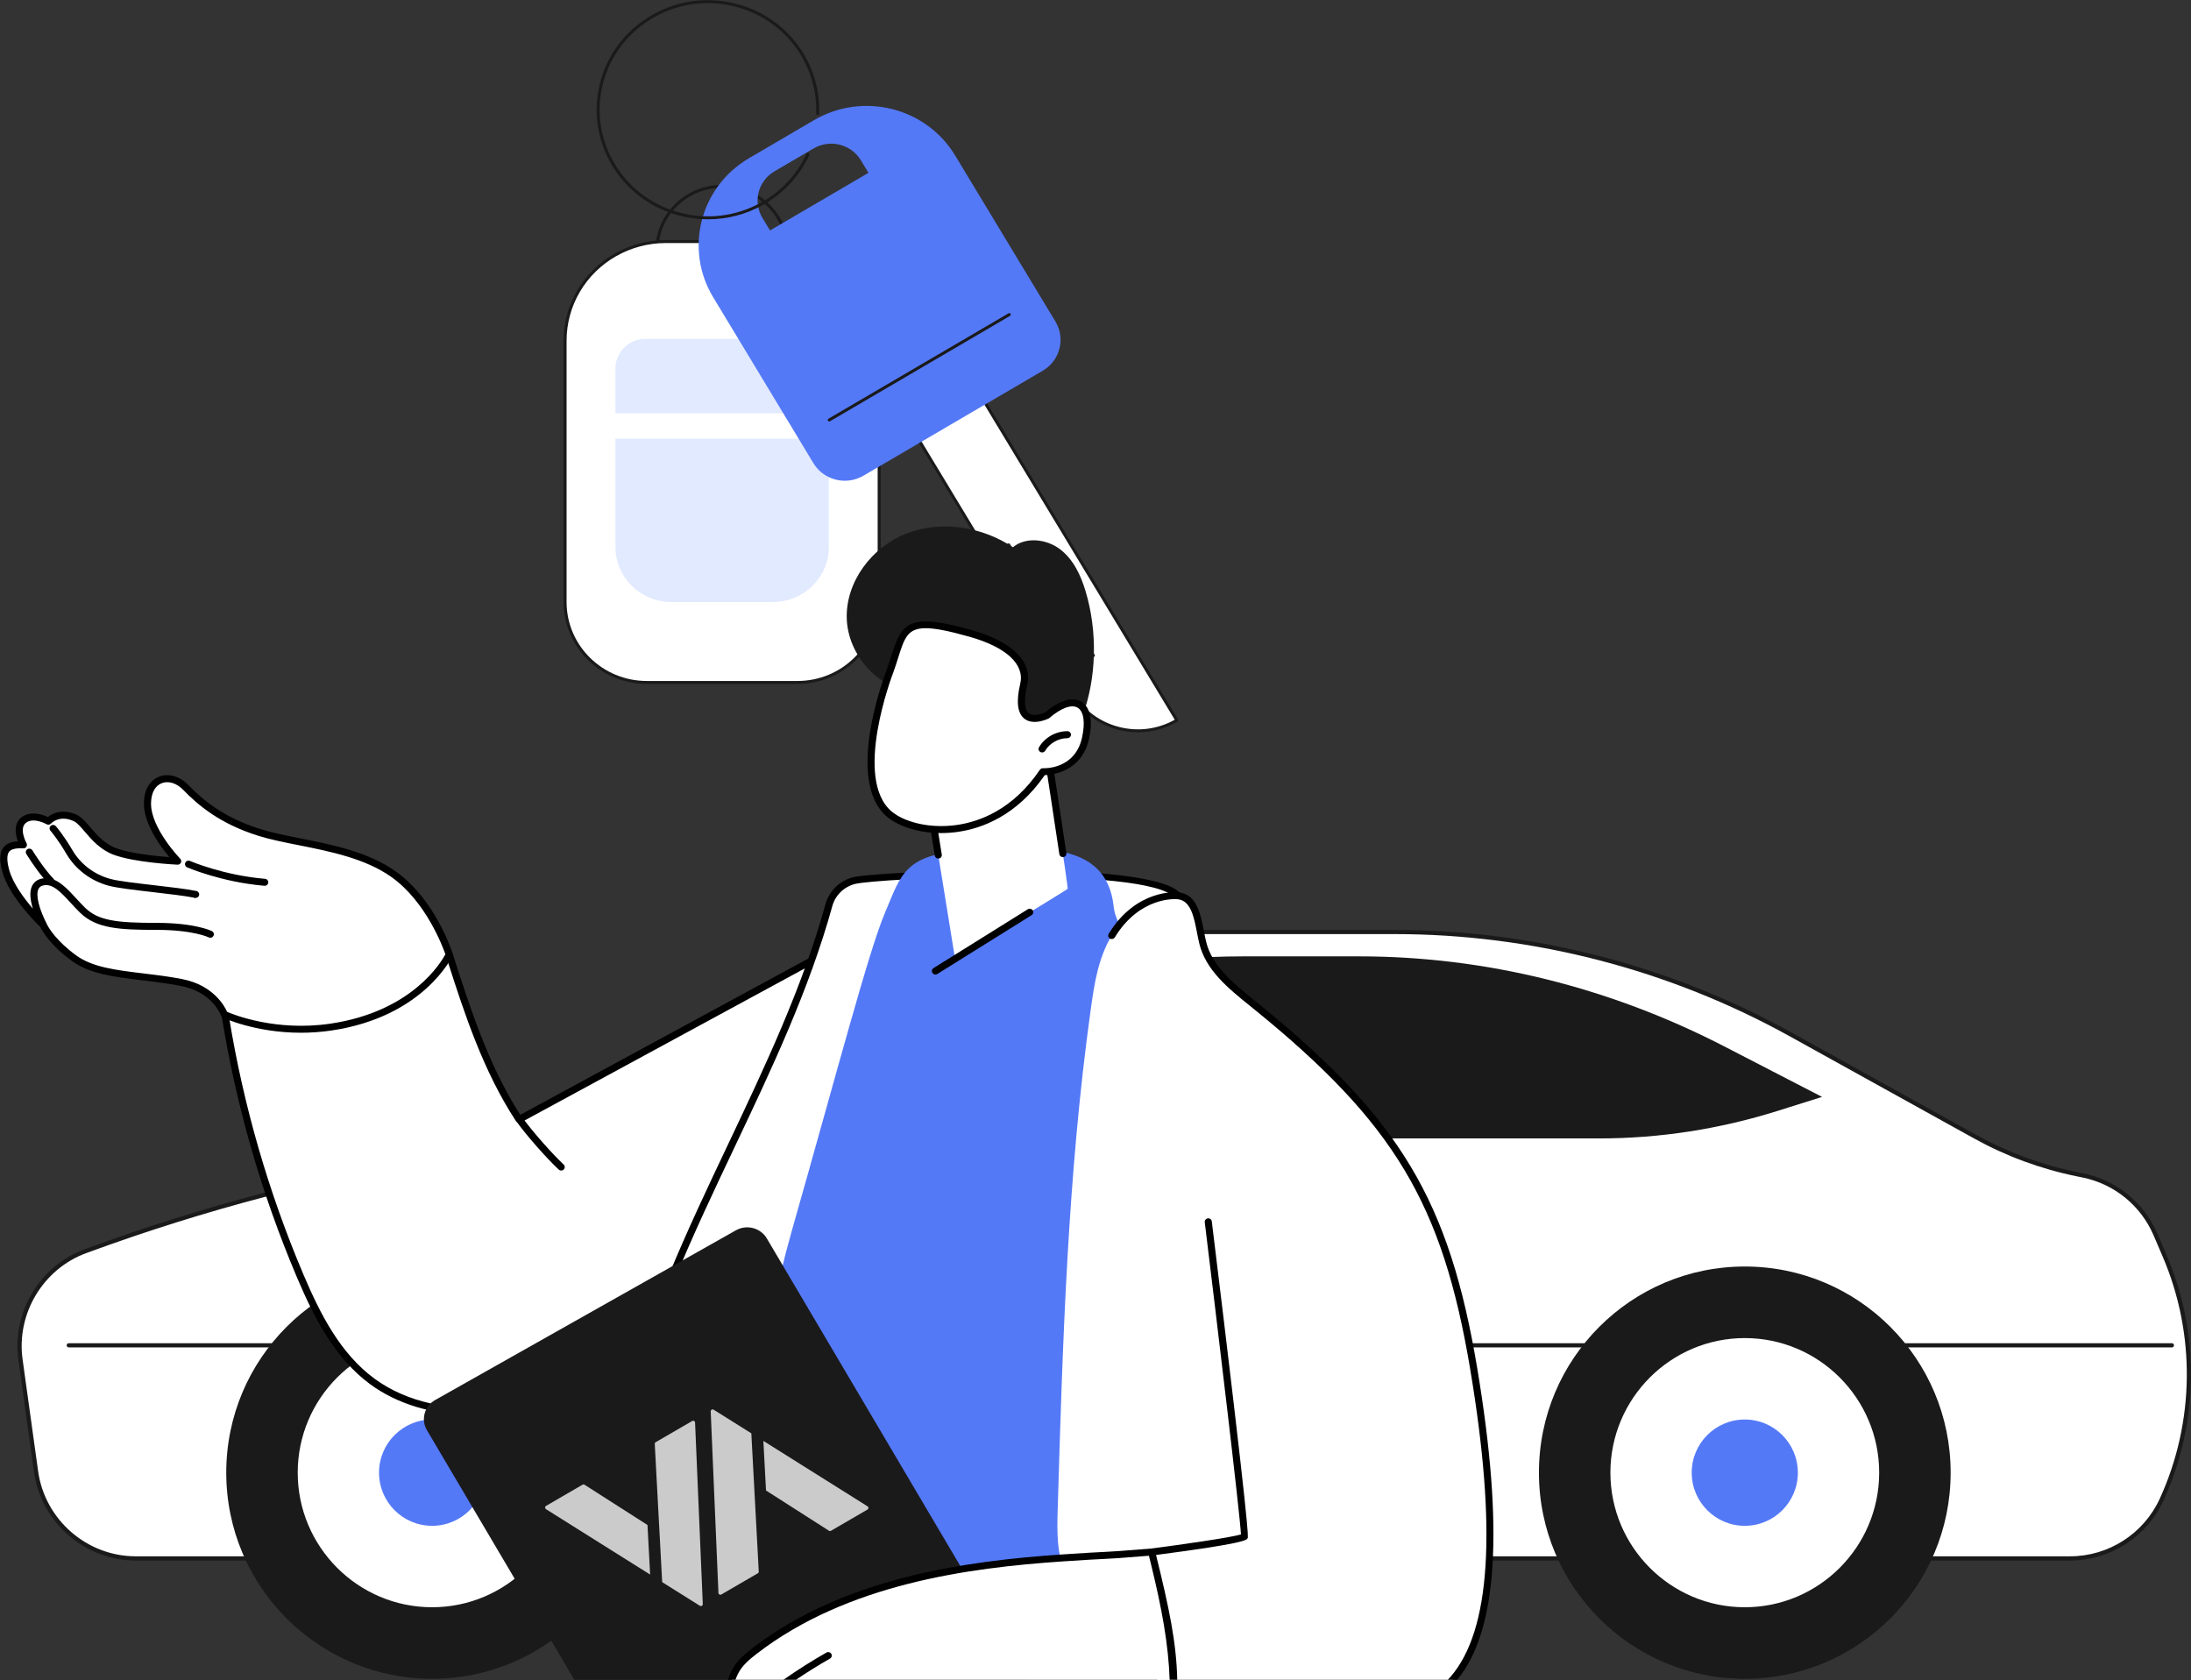
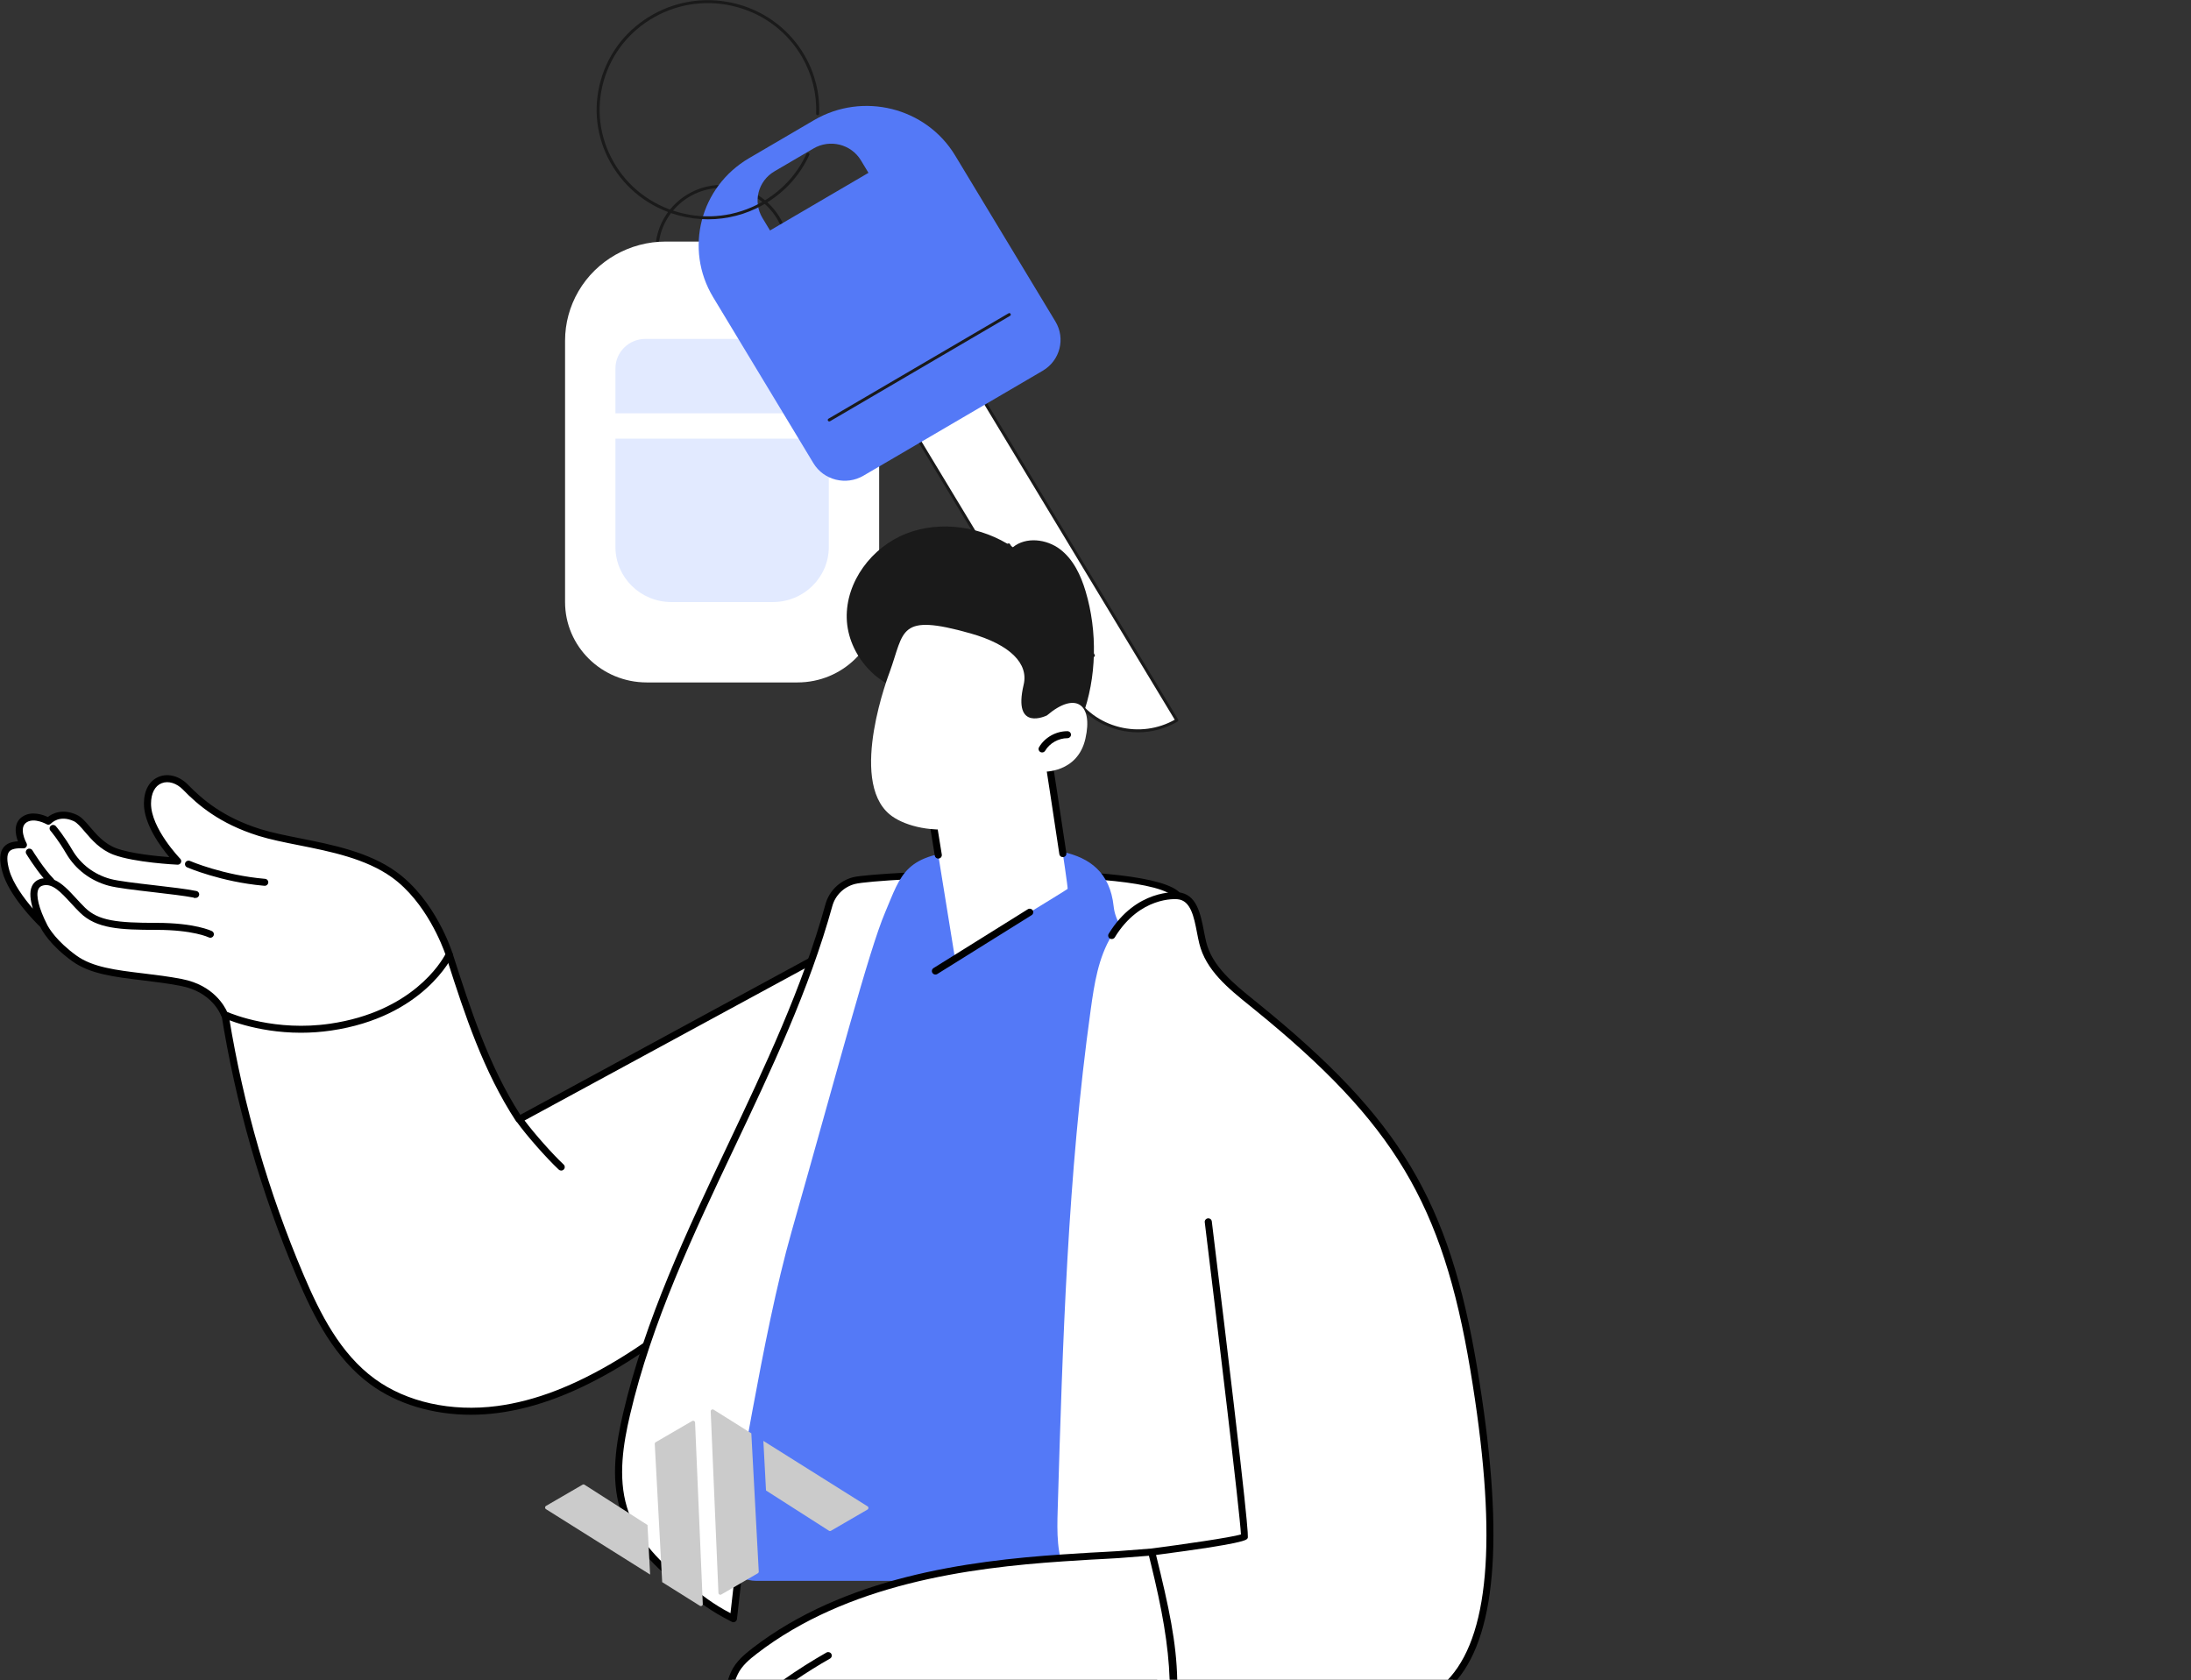
<svg xmlns="http://www.w3.org/2000/svg" id="Layer_1" data-name="Layer 1" viewBox="0.88 7.05 266.12 204.07">
  <rect x="0.88" y="7.05" width="266.12" height="204.07" fill="#333333" stroke="none" />
  <defs>
    <style>      .cls-1 {        fill: #e2eaff;      }      .cls-2 {        fill: #fff;      }      .cls-3 {        fill: #5479f7;      }      .cls-4 {        fill: none;      }      .cls-5 {        clip-path: url(#clippath-1);      }      .cls-6 {        fill: #cbcbcb;      }      .cls-7 {        fill: #1a1a1a;      }      .cls-8 {        clip-path: url(#clippath-2);      }      .cls-9 {        clip-path: url(#clippath);      }    </style>
    <clipPath id="clippath">
-       <rect class="cls-4" x="3" y="120" width="264" height="90.965" />
-     </clipPath>
+       </clipPath>
    <clipPath id="clippath-1">
      <rect class="cls-4" x="40" width="104" height="96" />
    </clipPath>
    <clipPath id="clippath-2">
      <rect class="cls-4" y="71" width="183" height="164" />
    </clipPath>
  </defs>
  <g class="cls-9">
    <g>
      <path class="cls-2" d="M17.365,196.342h234.955c4.779,0,9.12-2.789,11.112-7.139,4.294-9.375,4.427-20.132.366-29.61l-1.112-2.595c-1.58-3.689-4.866-6.367-8.794-7.169l-.734-.149c-4.338-.885-8.516-2.428-12.39-4.574l-22.383-12.404c-14.732-8.164-31.293-12.447-48.13-12.447h-22.708c-16.335,0-32.409,4.102-46.751,11.932l-12.494,6.82c-5.321,2.904-11.094,4.885-17.076,5.857l-16.029,2.606c-14.884,2.42-29.504,6.255-43.663,11.451l-.263.097c-5.404,1.983-8.695,7.473-7.902,13.182l1.887,13.586c.84,6.051,6.007,10.556,12.108,10.556Z" />
      <path class="cls-7" d="M252.32,196.597H17.365c-6.194,0-11.508-4.633-12.361-10.776l-1.887-13.586c-.804-5.787,2.588-11.446,8.066-13.457l.263-.096c14.139-5.19,28.845-9.047,43.709-11.463l16.029-2.606c5.968-.971,11.686-2.932,16.994-5.83l12.493-6.82c14.337-7.826,30.545-11.963,46.874-11.963h22.708c16.837,0,33.522,4.315,48.254,12.478l22.383,12.404c3.855,2.137,8,3.667,12.317,4.548l.734.15c4.009.817,7.365,3.553,8.978,7.318l1.111,2.594c4.082,9.526,3.948,20.394-.368,29.817-2.027,4.427-6.48,7.288-11.344,7.288ZM147.547,120.51c-16.243,0-32.367,4.115-46.629,11.901l-12.494,6.82c-5.36,2.926-11.132,4.906-17.157,5.885l-16.029,2.606c-14.832,2.412-29.507,6.26-43.615,11.439l-.263.096c-5.254,1.929-8.507,7.357-7.737,12.907l1.887,13.586c.819,5.893,5.915,10.336,11.856,10.336h234.955c4.665,0,8.936-2.743,10.881-6.989,4.255-9.293,4.387-20.01.363-29.404l-1.112-2.594c-1.547-3.611-4.766-6.236-8.611-7.02l-.734-.15c-4.368-.891-8.561-2.439-12.463-4.6l-22.383-12.404c-14.655-8.122-31.256-12.415-48.006-12.415h-22.708Z" />
-       <path class="cls-7" d="M264.68,170.713H9.233c-.141,0-.255-.114-.255-.255s.114-.255.255-.255h255.447c.141,0,.255.114.255.255s-.114.255-.255.255Z" />
      <path class="cls-7" d="M212.803,210.965c13.809,0,25.003-11.21,25.003-25.039s-11.194-25.039-25.003-25.039-25.003,11.211-25.003,25.039,11.194,25.039,25.003,25.039Z" />
      <path class="cls-2" d="M212.803,202.528c9.156,0,16.578-7.433,16.578-16.602s-7.422-16.602-16.578-16.602-16.578,7.433-16.578,16.602,7.422,16.602,16.578,16.602Z" />
      <path class="cls-7" d="M212.803,202.784c-9.282,0-16.833-7.563-16.833-16.858s7.551-16.857,16.833-16.857,16.833,7.562,16.833,16.857-7.551,16.858-16.833,16.858ZM212.803,169.579c-9.001,0-16.323,7.334-16.323,16.348s7.322,16.347,16.323,16.347,16.323-7.334,16.323-16.347-7.323-16.348-16.323-16.348Z" />
      <path class="cls-3" d="M212.803,192.382c3.56,0,6.446-2.89,6.446-6.456s-2.886-6.455-6.446-6.455-6.446,2.89-6.446,6.455,2.886,6.456,6.446,6.456Z" />
      <path class="cls-7" d="M53.364,210.965c13.809,0,25.003-11.21,25.003-25.039s-11.194-25.039-25.003-25.039-25.003,11.211-25.003,25.039,11.194,25.039,25.003,25.039Z" />
      <path class="cls-2" d="M53.364,202.528c9.156,0,16.578-7.433,16.578-16.602s-7.422-16.602-16.578-16.602-16.578,7.433-16.578,16.602,7.422,16.602,16.578,16.602Z" />
      <path class="cls-7" d="M53.364,202.784c-9.282,0-16.833-7.563-16.833-16.858s7.552-16.857,16.833-16.857,16.833,7.562,16.833,16.857-7.551,16.858-16.833,16.858ZM53.364,169.579c-9,0-16.323,7.334-16.323,16.348s7.323,16.347,16.323,16.347,16.323-7.334,16.323-16.347-7.322-16.348-16.323-16.348Z" />
      <path class="cls-3" d="M53.364,192.382c3.56,0,6.446-2.89,6.446-6.456s-2.886-6.455-6.446-6.455-6.446,2.89-6.446,6.455,2.886,6.456,6.446,6.456Z" />
      <path class="cls-7" d="M90.032,145.329h105.085c7.331,0,14.631-1.129,21.717-3.359l5.355-1.685-11.774-6.083c-14.026-7.247-29.161-10.987-44.46-10.987h-14.101c-20.532,0-40.665,6.735-58.171,19.46l-3.651,2.654Z" />
      <path class="cls-2" d="M114.763,138.105h-11.632c-1.447,0-2.62,1.173-2.62,2.62v2.895c0,1.447,1.173,2.62,2.62,2.62h11.632c1.447,0,2.62-1.173,2.62-2.62v-2.895c0-1.447-1.173-2.62-2.62-2.62Z" />
      <path class="cls-7" d="M114.763,146.496h-11.632c-1.585,0-2.875-1.29-2.875-2.876v-2.895c0-1.585,1.29-2.875,2.875-2.875h11.632c1.586,0,2.876,1.29,2.876,2.875v2.895c0,1.586-1.29,2.876-2.876,2.876ZM103.131,138.36c-1.304,0-2.365,1.061-2.365,2.365v2.895c0,1.304,1.061,2.365,2.365,2.365h11.632c1.304,0,2.365-1.061,2.365-2.365v-2.895c0-1.304-1.061-2.365-2.365-2.365h-11.632Z" />
    </g>
  </g>
  <g class="cls-5">
    <g>
      <path class="cls-7" d="M88.589,45.468c-4.47,0-8.107-3.58-8.107-7.981s3.637-7.981,8.107-7.981,8.107,3.58,8.107,7.981-3.637,7.981-8.107,7.981ZM88.589,29.865c-4.269,0-7.743,3.419-7.743,7.622s3.473,7.622,7.743,7.622,7.742-3.419,7.742-7.622-3.473-7.622-7.742-7.622Z" />
      <path class="cls-2" d="M95.439,36.392h-13.701c-4.373,0-8.413,2.3-10.595,6.031-1.068,1.826-1.63,3.896-1.63,6.003v31.751c0,5.393,4.441,9.765,9.919,9.765h18.311c5.478,0,9.919-4.372,9.919-9.765v-31.751c0-2.107-.561-4.177-1.629-6.003-2.182-3.731-6.222-6.031-10.595-6.031Z" />
-       <path class="cls-7" d="M97.744,90.123h-18.311c-5.57,0-10.102-4.461-10.102-9.945v-31.751c0-2.136.572-4.242,1.654-6.093,2.207-3.776,6.328-6.121,10.753-6.121h13.701c4.425,0,8.545,2.345,10.753,6.121,1.082,1.85,1.654,3.957,1.654,6.093v31.751c0,5.483-4.532,9.945-10.102,9.945h0ZM81.739,36.572c-4.295,0-8.294,2.277-10.437,5.941-1.05,1.796-1.605,3.841-1.605,5.914v31.751c0,5.286,4.368,9.586,9.737,9.586h18.311c5.369,0,9.737-4.3,9.737-9.586v-31.751c0-2.073-.555-4.118-1.605-5.914-2.142-3.665-6.142-5.941-10.437-5.941h-13.701Z" />
      <path class="cls-1" d="M101.548,60.333h-25.918v13.151c0,3.697,3.044,6.694,6.799,6.694h12.319c3.756,0,6.8-2.997,6.8-6.694v-13.151Z" />
      <path class="cls-1" d="M101.548,57.248h-25.918v-5.446c0-1.981,1.632-3.588,3.644-3.588h18.63c2.012,0,3.644,1.606,3.644,3.588v5.446Z" />
      <path class="cls-2" d="M133.684,86.675l-2.107-3.487-3.979,2.329-1.158-1.917,1.944-1.138-1.885-6.126-3.285,1.923-1.068-1.769,2.381-1.394-1.128-1.866-2.38,1.394-10.911-18.065,7.958-4.659,25.752,42.636c-4.395,2.573-10.077,1.151-12.69-3.176l-1.423-2.356,3.979-2.329h0Z" />
      <path class="cls-7" d="M139.102,96c-.78,0-1.566-.096-2.342-.29-2.444-.612-4.5-2.124-5.789-4.257l-1.423-2.356c-.025-.041-.032-.09-.02-.136.012-.046.042-.086.084-.11l3.822-2.238-1.92-3.179-3.823,2.238c-.041.024-.091.031-.138.02-.047-.012-.087-.041-.111-.082l-1.158-1.917c-.052-.085-.023-.195.063-.246l1.821-1.066-1.776-5.773-3.085,1.806c-.041.024-.091.032-.138.02-.047-.011-.087-.041-.111-.082l-1.069-1.769c-.051-.085-.023-.195.064-.246l2.224-1.302-.941-1.558-2.224,1.302c-.041.024-.091.032-.138.02-.047-.012-.087-.041-.112-.082l-10.911-18.065c-.024-.041-.031-.09-.02-.136.012-.046.042-.086.084-.11l7.958-4.658c.086-.051.198-.023.25.062l25.752,42.636c.051.085.023.195-.064.246-1.479.866-3.131,1.309-4.809,1.309h0ZM129.954,89.067l1.33,2.202c1.239,2.051,3.216,3.505,5.566,4.093,2.29.573,4.668.257,6.717-.889l-25.565-42.326-7.644,4.475,10.724,17.756,2.224-1.302c.041-.024.091-.032.138-.02.047.012.087.041.112.082l1.127,1.866c.051.085.023.195-.063.246l-2.224,1.302.882,1.46,3.128-1.831c.048-.028.107-.033.159-.013.052.02.092.062.108.115l1.885,6.126c.024.079-.009.164-.081.206l-1.787,1.046.972,1.609,3.822-2.237c.041-.024.091-.032.138-.02.047.011.087.041.112.082l2.106,3.488c.025.041.032.09.02.136-.011.046-.042.086-.083.11l-3.823,2.237h0Z" />
      <path class="cls-3" d="M129.073,46.102l-12.177-20.162c-3.532-5.847-11.21-7.769-17.15-4.292l-7.887,4.617c-5.94,3.477-7.892,11.036-4.36,16.883l12.178,20.162c1.251,2.072,3.971,2.752,6.075,1.521l21.777-12.747c2.104-1.232,2.795-3.91,1.544-5.981h0ZM94.406,35.044l-.919-1.522c-1.185-1.961-.53-4.496,1.462-5.662l4.745-2.778c1.992-1.166,4.567-.522,5.752,1.44l.919,1.522-11.959,7h0Z" />
      <path class="cls-7" d="M101.602,58.241c-.062,0-.123-.031-.157-.088-.051-.085-.023-.195.063-.246l21.869-12.801c.086-.051.198-.023.249.063.052.085.023.195-.063.246l-21.868,12.801c-.029.017-.062.025-.093.025Z" />
      <path class="cls-7" d="M86.887,33.689c-1.213,0-2.433-.162-3.633-.49-3.478-.95-6.373-3.176-8.15-6.269-1.778-3.093-2.225-6.682-1.26-10.107.965-3.425,3.226-6.274,6.368-8.024,3.142-1.75,6.788-2.191,10.266-1.241,3.479.95,6.373,3.176,8.151,6.269,1.236,2.152,1.84,4.589,1.744,7.047-.004.097-.085.173-.182.173-.002,0-.005,0-.007,0-.101-.004-.179-.087-.175-.186.093-2.392-.494-4.763-1.697-6.857-1.73-3.01-4.546-5.176-7.931-6.1-3.385-.924-6.932-.495-9.989,1.207-3.057,1.703-5.258,4.475-6.197,7.807-.939,3.332-.503,6.825,1.226,9.834,1.73,3.01,4.546,5.176,7.931,6.1,3.385.925,6.932.495,9.989-1.207,2.446-1.362,4.349-3.41,5.503-5.923.042-.09.15-.131.242-.09.091.041.132.147.09.238-1.186,2.583-3.141,4.687-5.655,6.087-2.058,1.146-4.332,1.731-6.633,1.731h0Z" />
    </g>
  </g>
  <g class="cls-8">
    <g>
      <path class="cls-2" d="M107.215,119.862c-.891-.502-4.516,2.125-5.406,2.608-3.862,2.095-7.723,4.191-11.585,6.287-8.765,4.757-17.53,9.513-26.296,14.27-4.012-6.11-6.251-13.075-8.486-20.037-2.065,2.975-5.977,6.403-13.375,8.252-5.813,1.454-10.687.199-13.907-1.287,1.733,11.006,4.82,21.809,9.188,32.094,2.042,4.809,4.519,9.699,8.784,12.821,4.264,3.12,9.912,4.081,15.191,3.384,5.279-.697,10.236-2.924,14.768-5.658,11.435-6.9,20.478-17.366,25.912-29.347,2.718-5.991,4.54-12.376,5.31-18.888.105-.892.885-3.946-.097-4.499Z" />
      <path d="M107.429,119.493c-.853-.479-2.653.59-4.92,2.041-.388.249-.724.463-.909.563l-37.526,20.366c-3.854-5.997-6.074-12.912-8.221-19.602-.05-.156-.184-.269-.351-.293-.164-.026-.323.048-.416.181-1.838,2.649-5.607,6.2-13.126,8.08-5.833,1.459-10.625.121-13.618-1.26-.144-.065-.311-.048-.439.044-.129.095-.194.25-.169.406,1.742,11.061,4.842,21.892,9.216,32.192,2.07,4.873,4.583,9.819,8.925,12.998,3.246,2.375,7.577,3.684,12.195,3.684,1.091,0,2.205-.074,3.309-.22,4.702-.62,9.588-2.491,14.937-5.717,11.262-6.796,20.524-17.285,26.08-29.536,2.779-6.126,4.578-12.522,5.344-19.013.018-.15.059-.379.106-.643.329-1.858.568-3.72-.417-4.273ZM63.693,143.38s0,0,0,.001c1.163,1.615,3.571,4.349,5.052,5.734.08.075.186.117.297.117.116,0,.229-.047.311-.13.081-.083.124-.191.121-.306-.003-.113-.051-.219-.134-.297-1.351-1.265-3.568-3.77-4.746-5.349l37.424-20.309c.212-.115.543-.327.962-.596,3.092-1.981,3.847-2.112,4.022-2.016.541.305.13,2.623-.005,3.389-.049.28-.092.521-.112.692-.757,6.402-2.532,12.715-5.276,18.765-5.485,12.095-14.627,22.45-25.744,29.157-5.243,3.164-10.019,4.995-14.6,5.599-5.578.734-11-.468-14.876-3.304-4.175-3.056-6.622-7.883-8.643-12.644-4.245-9.995-7.284-20.498-9.036-31.224,3.042,1.268,7.776,2.415,13.464.993,7.235-1.809,11.112-5.156,13.116-7.733,2.004,6.238,4.292,13.269,8.277,19.337.034.051.078.09.126.122Z" />
      <path class="cls-2" d="M28.137,130.271s-1.099-3.091-5.202-3.882c-5.223-1.006-10.036-.763-13.03-2.934-2.995-2.172-3.767-4.06-3.767-4.06,0,0-3.67-3.465-4.54-6.515-.785-2.753.29-3.305,2.125-3.21,0,0-1.255-2.237.193-3.116,1.184-.718,2.842.244,2.842.244,0,0,1.186-1.352,3.274-.386,1.216.562,2.277,3.111,4.789,4.055,2.512.945,7.642,1.185,7.642,1.185,0,0-3.671-3.776-3.671-6.987s2.801-3.871,4.637-1.982c1.835,1.888,4.433,4.067,8.973,5.484,4.54,1.416,11.592,1.699,16.325,5.098s6.715,9.725,6.715,9.725c0,0-3.233,7.199-14.432,8.822-7.426,1.077-12.873-1.541-12.873-1.541h0Z" />
      <g>
        <path d="M48.98,112.922c-3.325-2.388-7.736-3.267-11.663-4.049-1.745-.349-3.393-.678-4.786-1.111-4.538-1.416-7.083-3.615-8.792-5.372-1.034-1.064-2.389-1.447-3.539-1-1.169.457-1.84,1.651-1.84,3.276,0,2.478,2.003,5.2,3.09,6.495-1.589-.121-4.724-.432-6.477-1.091-1.412-.53-2.37-1.649-3.139-2.55-.564-.659-1.05-1.229-1.62-1.493-1.776-.821-3.01-.14-3.524.259-.601-.28-1.926-.747-3.001-.095-1.263.767-.923,2.265-.631,3.05-.807.044-1.374.279-1.731.715-.506.615-.554,1.609-.146,3.038.825,2.895,3.925,6.002,4.594,6.647.188.399,1.135,2.169,3.872,4.153,2.148,1.56,5.088,1.914,8.492,2.324l.051.007c1.503.182,3.058.37,4.66.68,3.793.73,4.836,3.489,4.878,3.604.037.105.117.193.216.24.038.019,3.92,1.843,9.487,1.843,1.219,0,2.443-.088,3.638-.262,11.271-1.634,14.73-8.996,14.765-9.071.042-.094.047-.198.017-.296-.082-.264-2.071-6.495-6.874-9.943ZM23.018,125.973c-1.631-.314-3.201-.505-4.718-.688l-.053-.006c-3.282-.396-6.117-.738-8.086-2.164-2.396-1.739-3.317-3.283-3.553-3.738-.003-.006-.002-.012-.005-.017-1.003-1.962-1.4-3.573-1.06-4.311.107-.232.286-.374.564-.445,1.135-.298,2.167.816,3.356,2.108l.033.036c.354.385.722.782,1.113,1.165,1.987,1.942,4.833,2.083,9.282,2.083s6.321.9,6.337.908c.062.032.128.049.198.049.161,0,.308-.087.382-.228.053-.102.064-.218.029-.326s-.111-.197-.213-.249c-.081-.041-2.037-1.004-6.733-1.004-4.792,0-7.057-.255-8.675-1.836-.38-.371-.743-.766-1.118-1.173-.861-.935-1.692-1.824-2.622-2.218-.019-.037-.039-.075-.069-.106-1.177-1.2-2.448-3.245-2.593-3.481-.12-.198-.385-.266-.588-.148-.101.058-.171.15-.2.262-.028.11-.012.225.047.322.048.079,1.017,1.669,2.118,2.973-.102.013-.201.013-.306.04-.532.139-.911.447-1.128.916-.331.717-.188,1.73.113,2.718-1.079-1.257-2.396-3.031-2.858-4.651-.317-1.111-.322-1.898-.014-2.273.259-.314.817-.439,1.698-.397.152.016.306-.064.39-.197.084-.131.09-.296.014-.431-.042-.077-1.026-1.903.041-2.551.944-.572,2.384.242,2.399.25.178.104.406.063.541-.087.042-.044,1.017-1.093,2.768-.281.395.182.825.684,1.327,1.271.833.975,1.871,2.188,3.492,2.797,2.558.962,7.563,1.202,7.769,1.212.168.012.342-.084.417-.246.075-.158.044-.343-.08-.472-.036-.037-3.551-3.685-3.551-6.692,0-1.259.473-2.166,1.296-2.486.814-.318,1.811-.013,2.599.797,1.779,1.831,4.428,4.121,9.153,5.595,1.455.454,3.131.787,4.92,1.143,3.802.759,8.112,1.618,11.281,3.896,4.17,2.992,6.201,8.474,6.504,9.349-.495.936-4.056,6.988-14.031,8.435-6.572.953-11.688-1.1-12.475-1.438-.289-.653-1.66-3.25-5.455-3.981Z" />
        <path d="M24.732,115.276c-1.175-.244-3.155-.474-5.07-.695l-.046-.006c-2.142-.247-4.357-.503-5.32-.764-1.975-.536-3.621-1.786-4.634-3.519-1.02-1.744-1.904-2.782-2.004-2.897-.154-.176-.425-.198-.605-.047-.088.074-.142.178-.151.292-.008.114.028.224.107.312.154.182.973,1.167,1.907,2.765,1.126,1.925,2.955,3.314,5.151,3.912,1.024.277,3.172.526,5.449.79l.086.01c1.806.21,3.671.426,4.817.65l-.018.037h.243c.202,0,.379-.142.421-.337.024-.109.003-.223-.058-.316-.062-.097-.16-.163-.275-.188Z" />
        <path d="M33.036,114.646c.221,0,.41-.171.429-.389.01-.112-.025-.223-.098-.309-.074-.088-.179-.142-.294-.151-5.09-.434-9.081-2.155-9.121-2.173-.217-.095-.471.002-.567.215-.047.104-.05.219-.009.324.041.107.123.192.227.237.039.018,4.108,1.772,9.285,2.232l.15.013Z" />
      </g>
      <path class="cls-2" d="M104.621,114.01c-1.493.381-2.657,1.513-3.059,2.969-5.89,21.353-19.543,40.249-24.584,61.848-.877,3.758-1.478,7.731-.36,11.427,1.018,3.368,3.4,6.218,6.195,8.424,2.795,2.207,3.959,3.369,7.149,4.984,1.917-16.519,2.271-23.418,5.807-33.521,3.427-9.789,14.604-15.605,16.767-25.732,1.516-7.094,25.535-6.463,25.324-13.717-.059-2.059,7.487-13.156,6.078-14.841-3.372-4.035-36.416-2.582-39.317-1.841h0Z" />
      <path d="M144.271,115.58c-3.577-4.277-37.11-2.656-39.759-1.981-1.636.417-2.926,1.669-3.366,3.269-2.785,10.095-7.393,19.811-11.855,29.223-4.953,10.446-10.074,21.249-12.732,32.641-.834,3.577-1.529,7.757-.354,11.645.943,3.121,3.135,6.106,6.339,8.635.523.413.99.79,1.424,1.141,1.906,1.54,3.166,2.558,5.798,3.89.061.031.127.047.196.047.071,0,.141-.017.202-.049.126-.066.21-.189.226-.327.283-2.437.532-4.662.762-6.723,1.306-11.697,2.026-18.141,5.025-26.709,1.577-4.501,4.89-8.228,8.098-11.836,3.692-4.154,7.509-8.45,8.683-13.947.687-3.214,6.738-4.816,12.591-6.367,6.613-1.753,12.859-3.408,12.742-7.449-.021-.743,1.381-3.375,2.619-5.697,2.717-5.101,4.299-8.279,3.361-9.402ZM140.141,124.598c-1.47,2.759-2.74,5.142-2.712,6.105.098,3.372-6.105,5.016-12.104,6.605-6.104,1.616-12.415,3.289-13.209,7.012-1.129,5.282-4.872,9.492-8.497,13.571-3.258,3.666-6.627,7.456-8.257,12.11-3.03,8.657-3.753,15.133-5.067,26.896-.21,1.883-.436,3.905-.689,6.1-2.181-1.155-3.348-2.097-5.09-3.504l-.11-.088c-.405-.327-.839-.678-1.322-1.06-3.065-2.418-5.158-5.258-6.051-8.212-1.119-3.701-.442-7.745.367-11.212,2.64-11.312,7.745-22.076,12.684-32.493,4.47-9.428,9.093-19.178,11.896-29.339.361-1.306,1.415-2.328,2.751-2.669,1.382-.354,9.902-.888,18.643-.888,9.16,0,18.562.587,20.232,2.586.645.772-1.924,5.59-3.464,8.479Z" />
      <path class="cls-3" d="M140.566,199.066h-47.875c-2.44,0-4.21-2.27-3.56-4.569,1.495-5.281,4.229-24.972,7.9-37.87,5.689-19.988,9.364-34.064,11.351-38.737,1.987-4.674,2.335-7.2,10.438-7.553,7.469-.325,16.441-1.443,17.325,6.804.171,1.6,1.064,3.043,2.387,4.001l5.303,3.841-3.27,74.083Z" />
      <path class="cls-2" d="M140.224,196.941c-.062,4.241.624,9.286,1.214,14.143h35.875c.028-.032.061-.062.089-.095h0c6.088-7.052,4.941-22.957,2.481-37.68-3.464-20.722-9.795-30.503-26.313-43.931-2.711-2.204-5.785-4.474-6.604-7.826-.551-2.254-.665-5.497-3.027-5.701,0,0-4.753-.515-8.023,4.835-1.64,2.684-2.123,5.875-2.554,8.972-2.806,20.137-3.413,40.497-4.016,60.811-.08,2.681-.134,5.484,1.068,7.895,2.034,4.083,9.811-1.423,9.811-1.423Z" />
-       <path class="cls-7" d="M70.642,211.084h54.896c-.06-.247-.144-.492-.281-.723l-31.24-52.889c-.759-1.285-2.439-1.725-3.753-.983l-36.523,20.61c-1.314.742-1.764,2.384-1.006,3.669l17.907,30.316Z" />
      <path class="cls-2" d="M143.455,211.084c-.098-4.422-.996-8.666-2.696-15.52-7.115.583-3.648.239-10.77.716-13.234.886-27.02,3.275-37.443,11.294-.968.745-1.929,1.569-2.448,2.661-.137.288-.255.571-.342.849h53.7Z" />
      <g>
        <path d="M90.208,211.084c.074-.211.167-.432.28-.669.498-1.048,1.46-1.843,2.323-2.506,10.993-8.458,25.658-10.432,37.207-11.207,2.974-.199,4.098-.254,4.919-.294l.054-.003c1.082-.053,1.683-.082,5.437-.387.062.246.228.93.228.93v-.009c1.373,5.602,2.143,9.872,2.289,14.144h.923c-.098-4.534-.992-8.753-2.575-15.16,10.811-1.413,11.009-1.807,11.127-2.042.077-.151.284-.554-4.354-38.471-.014-.113-.07-.215-.16-.285-.092-.07-.213-.104-.319-.086-.117.014-.221.071-.291.163-.069.089-.1.199-.085.31,1.479,12.105,4.268,35.328,4.396,37.917-1.197.374-7.239,1.239-10.883,1.711-4.108.337-4.702.365-5.783.417-.821.04-1.944.095-4.98.298-11.67.782-26.5,2.783-37.679,11.382-.942.726-1.996,1.602-2.574,2.817-.158.331-.298.678-.397,1.029h.897Z" />
        <path d="M135.696,121.052c.204.12.468.053.588-.146,3.06-5.007,7.427-4.655,7.616-4.632,1.608.139,1.995,2.131,2.371,4.069.089.46.173.894.275,1.308.792,3.248,3.519,5.448,6.156,7.577.199.159.396.318.591.478,16.933,13.764,22.801,23.559,26.162,43.672,3.259,19.493,2.479,31.705-2.384,37.336-.109.126-.228.248-.344.371h1.138c4.908-5.9,5.711-18.278,2.441-37.843-3.403-20.357-9.339-30.27-26.464-44.189l-.596-.483c-2.526-2.038-5.139-4.146-5.864-7.115-.097-.396-.179-.819-.268-1.279-.414-2.133-.883-4.551-3.133-4.745-.205-.02-5.097-.43-8.438,5.039-.06.097-.077.211-.05.321.028.111.1.205.2.264Z" />
      </g>
      <path class="cls-6" d="M80.407,182.438c-.005-.087.04-.17.116-.214l4.433-2.575c.151-.088.34.013.347.186l.939,22.053c.008.187-.199.307-.357.208l-4.576-2.871-.902-16.787ZM79.846,198.305l-12.655-7.948c-.146-.091-.141-.306.01-.393l4.434-2.576c.076-.044.17-.043.243.004l7.647,4.89.321,6.023Z" />
      <path class="cls-6" d="M93.599,182.069l12.655,7.948c.146.091.141.306-.01.393l-4.434,2.576c-.076.044-.17.043-.243-.004l-7.647-4.89-.321-6.023h0ZM93.039,197.936c.005.087-.04.17-.116.214l-4.434,2.576c-.151.087-.34-.014-.347-.186l-.939-22.054c-.008-.187.199-.307.358-.208l4.576,2.871.902,16.787h0Z" />
      <path class="cls-7" d="M132.743,78.888c-.579-1.939-1.479-3.886-3.111-5.126-1.632-1.24-4.146-1.544-5.725-.241-3.738-2.508-8.742-3.306-12.952-1.659-4.209,1.647-7.354,5.867-7.229,10.296.124,4.429,3.81,8.628,8.326,9.029.72,3.845,4.41,6.753,8.363,7.352,3.57.54,10.489-.627,11.908-4.414,1.784-4.763,1.866-10.392.42-15.237h0Z" />
      <path class="cls-2" d="M113.91,105.13l2.956,18.281s13.589-8.264,13.688-8.394c.1-.131-2.314-15.685-2.314-15.685,0,0-3.143-5.142-14.33,5.798h0Z" />
      <path d="M128.666,99.27c-.008-.056-.027-.109-.056-.156-.028-.047-.712-1.158-2.521-1.377-2.119-.257-6.018.77-12.482,7.092-.098.095-.144.233-.123.369l.935,5.782c.034.207.212.357.425.357.027,0,.051-.003.065-.006.115-.017.216-.077.284-.17.067-.092.095-.204.077-.316l-.899-5.564c6.113-5.936,9.675-6.921,11.588-6.703,1.175.135,1.729.737,1.87.917.085.547,1.069,6.907,1.72,11.3.017.112.079.215.171.282.093.068.205.097.316.077.115-.015.216-.074.285-.166.069-.091.098-.203.081-.314-.687-4.646-1.729-11.363-1.736-11.403Z" />
      <path class="cls-2" d="M108.935,88.695s-5.072,13.066.002,17.273c3.01,2.497,12.522,3.806,18.604-5.179,0,0,4.212.202,5.172-4.008.961-4.209-1.189-5.795-4.67-2.834,0,0-4.212,2.095-2.827-3.74.603-2.542-1.618-4.858-6.479-6.229-8.795-2.481-7.978-.311-9.802,4.716Z" />
      <g>
-         <path d="M132.203,92.273c-1.08-.63-2.642-.163-4.396,1.315-.261.117-1.357.562-1.96.098-.553-.424-.627-1.625-.21-3.382.681-2.873-1.791-5.327-6.782-6.735-7.619-2.148-8.443-.877-9.705,3.117-.176.558-.376,1.19-.619,1.859-.211.545-5.109,13.405.128,17.748,1.134.94,3.449,1.945,6.549,1.945.653,0,1.312-.046,1.958-.137,2.949-.41,7.177-1.941,10.605-6.891.898-.035,4.469-.425,5.362-4.336.521-2.277.182-3.954-.931-4.601ZM124.796,90.111c-.513,2.161-.337,3.59.522,4.247,1.112.85,2.846.005,2.92-.032.032-.017.062-.036.086-.057,1.45-1.232,2.706-1.692,3.44-1.265.756.44.955,1.817.529,3.684-.875,3.831-4.575,3.682-4.731,3.676-.139-.011-.294.064-.379.189-3.271,4.833-7.317,6.315-10.136,6.708-3.479.481-6.441-.464-7.832-1.617-4.789-3.971.074-16.67.117-16.784l.019-.047c.251-.696.458-1.349.624-1.876.754-2.386,1.132-3.583,3.335-3.583,1.139,0,2.776.319,5.31,1.033,4.488,1.267,6.74,3.354,6.177,5.725Z" />
        <path d="M127.244,98.392c.065.036.139.054.212.054.153,0,.296-.081.374-.212.533-.91,1.613-1.521,2.699-1.521.238,0,.431-.19.431-.422,0-.112-.042-.218-.122-.299-.082-.082-.191-.127-.321-.128-1.394,0-2.742.764-3.435,1.945-.057.098-.073.212-.043.321.03.111.102.204.205.262Z" />
      </g>
      <path d="M126.314,117.619c-.128-.196-.396-.254-.593-.129l-11.454,7.148c-.098.061-.166.156-.19.268-.024.111-.004.226.059.321.08.122.216.195.363.195.083,0,.164-.023.23-.067l11.453-7.147c.098-.062.166-.156.191-.269.024-.111.004-.225-.059-.32Z" />
    </g>
  </g>
  <path d="M97.556,211.084c1.345-.908,2.724-1.773,4.135-2.574.101-.057.172-.149.202-.261.029-.109.013-.224-.045-.32-.119-.201-.381-.271-.586-.154h0c-1.792,1.017-3.541,2.127-5.22,3.309h1.516Z" />
</svg>